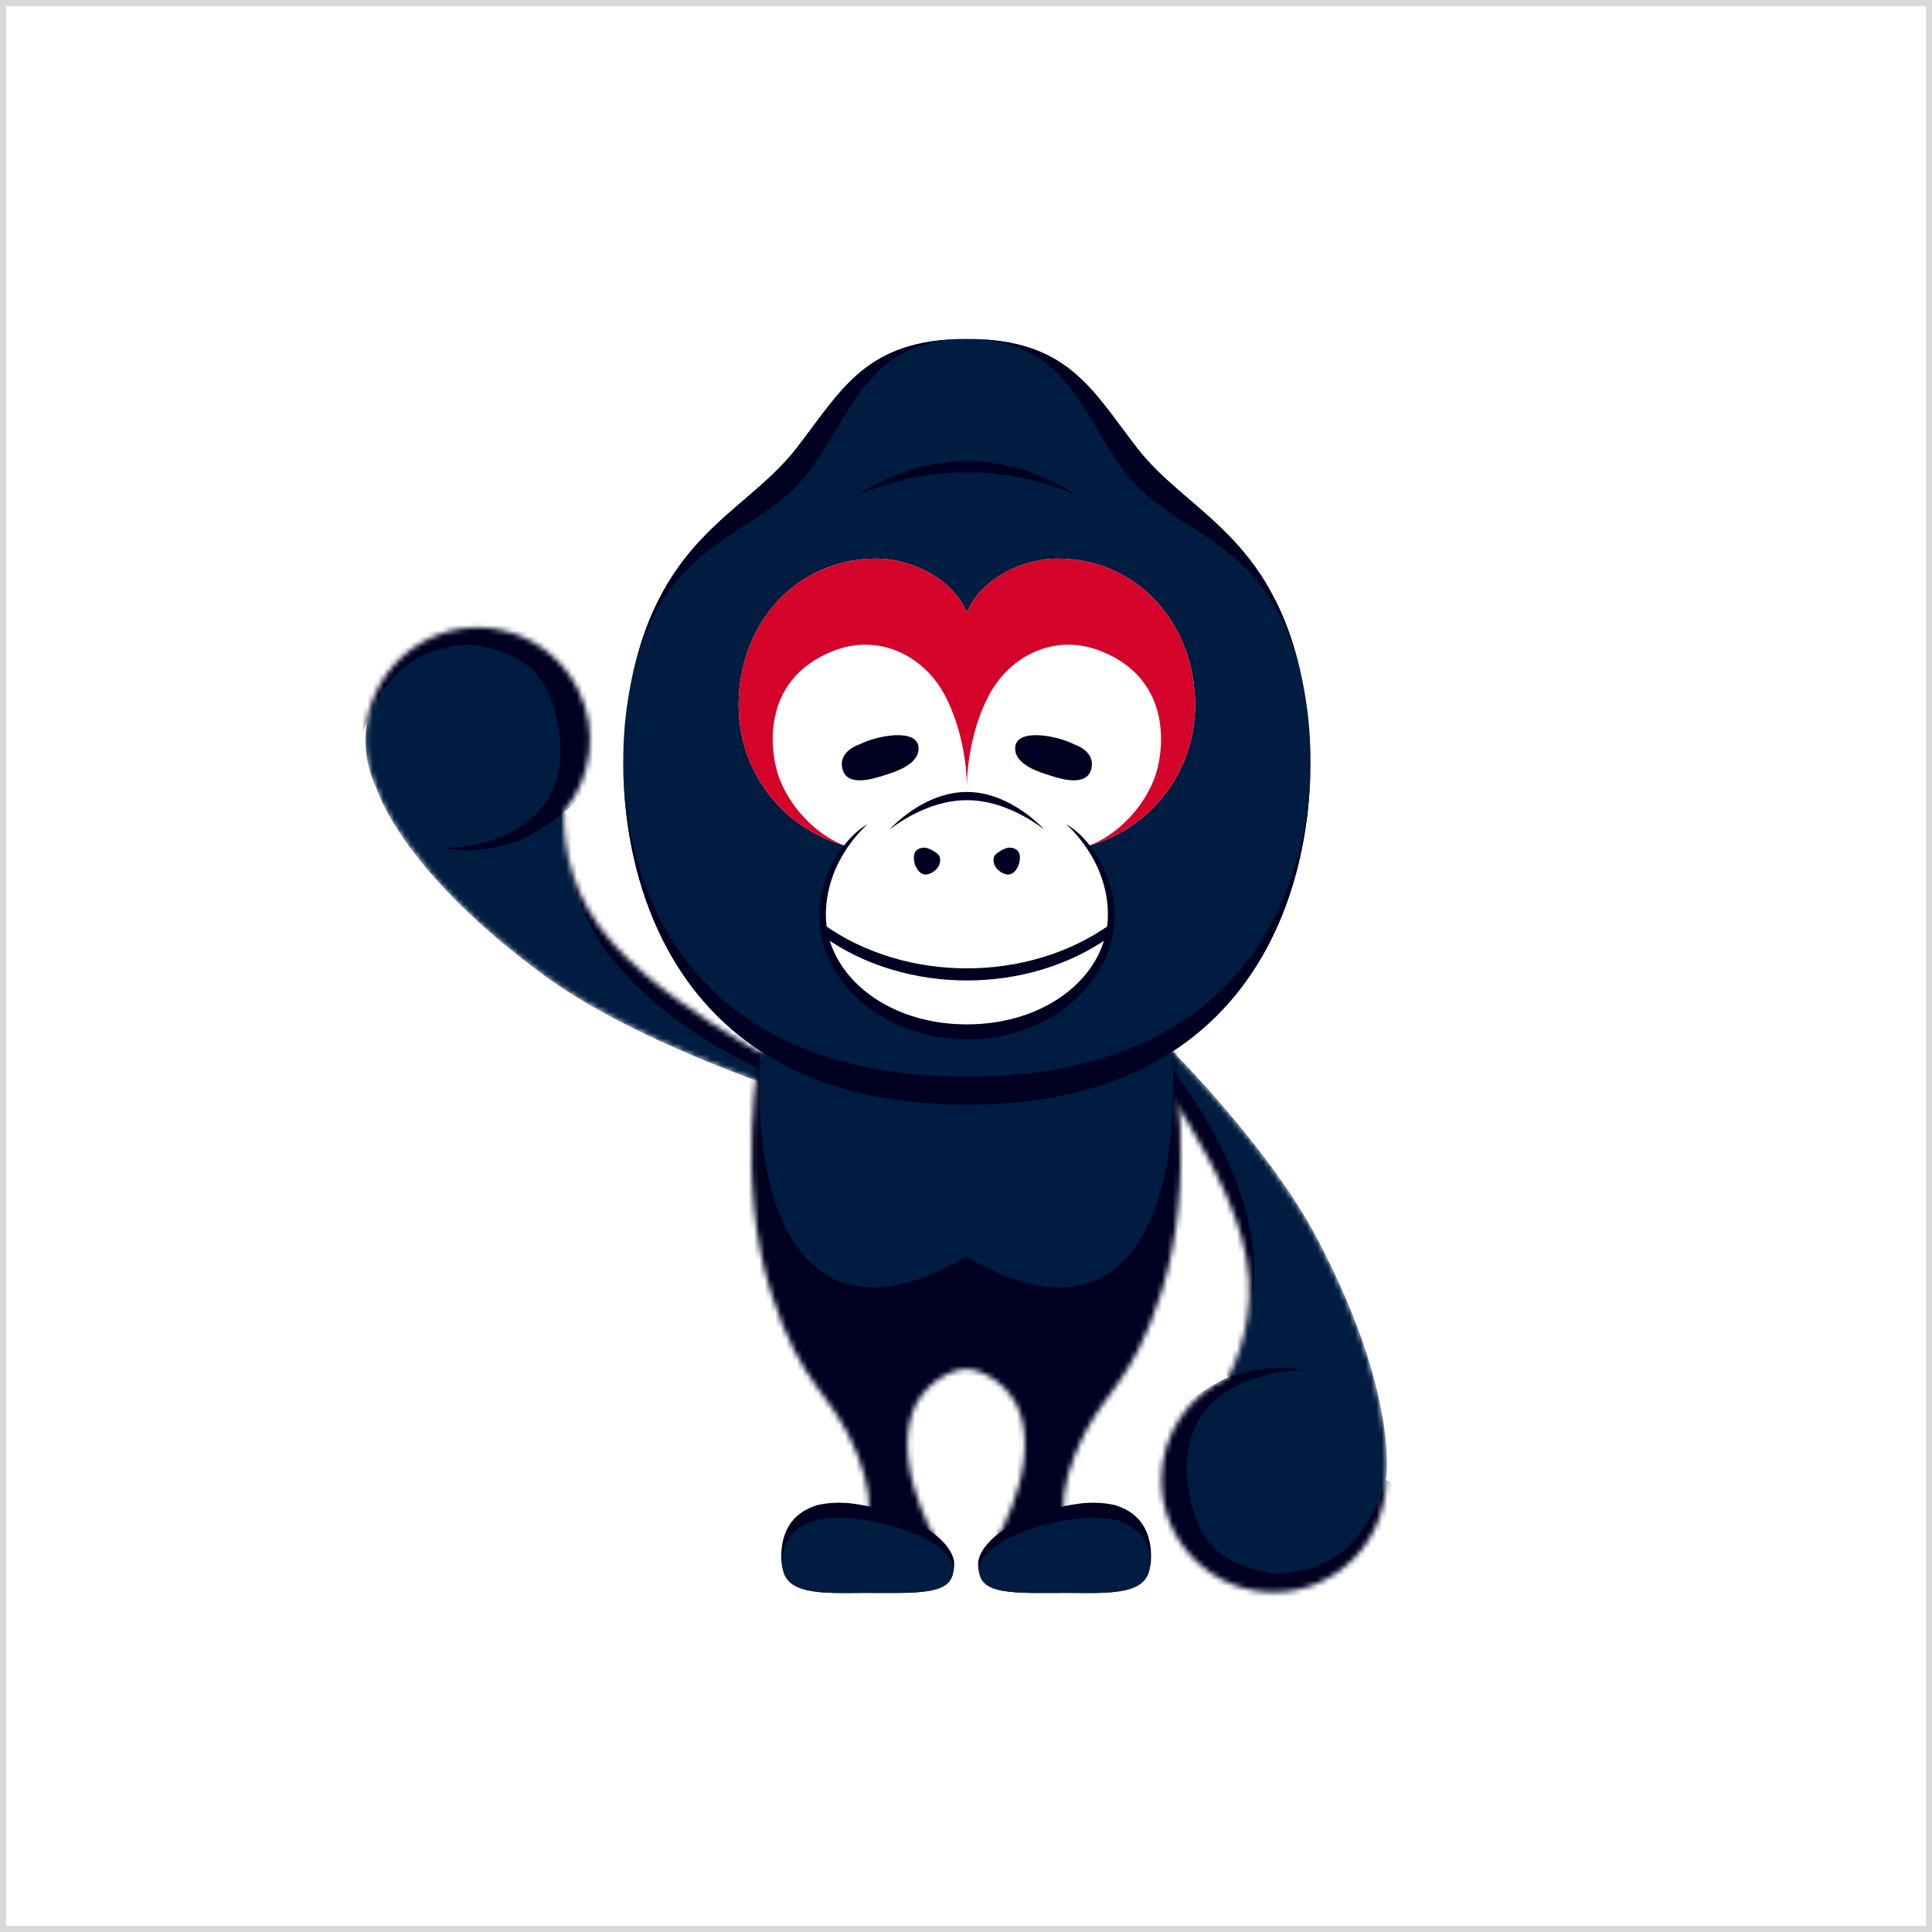
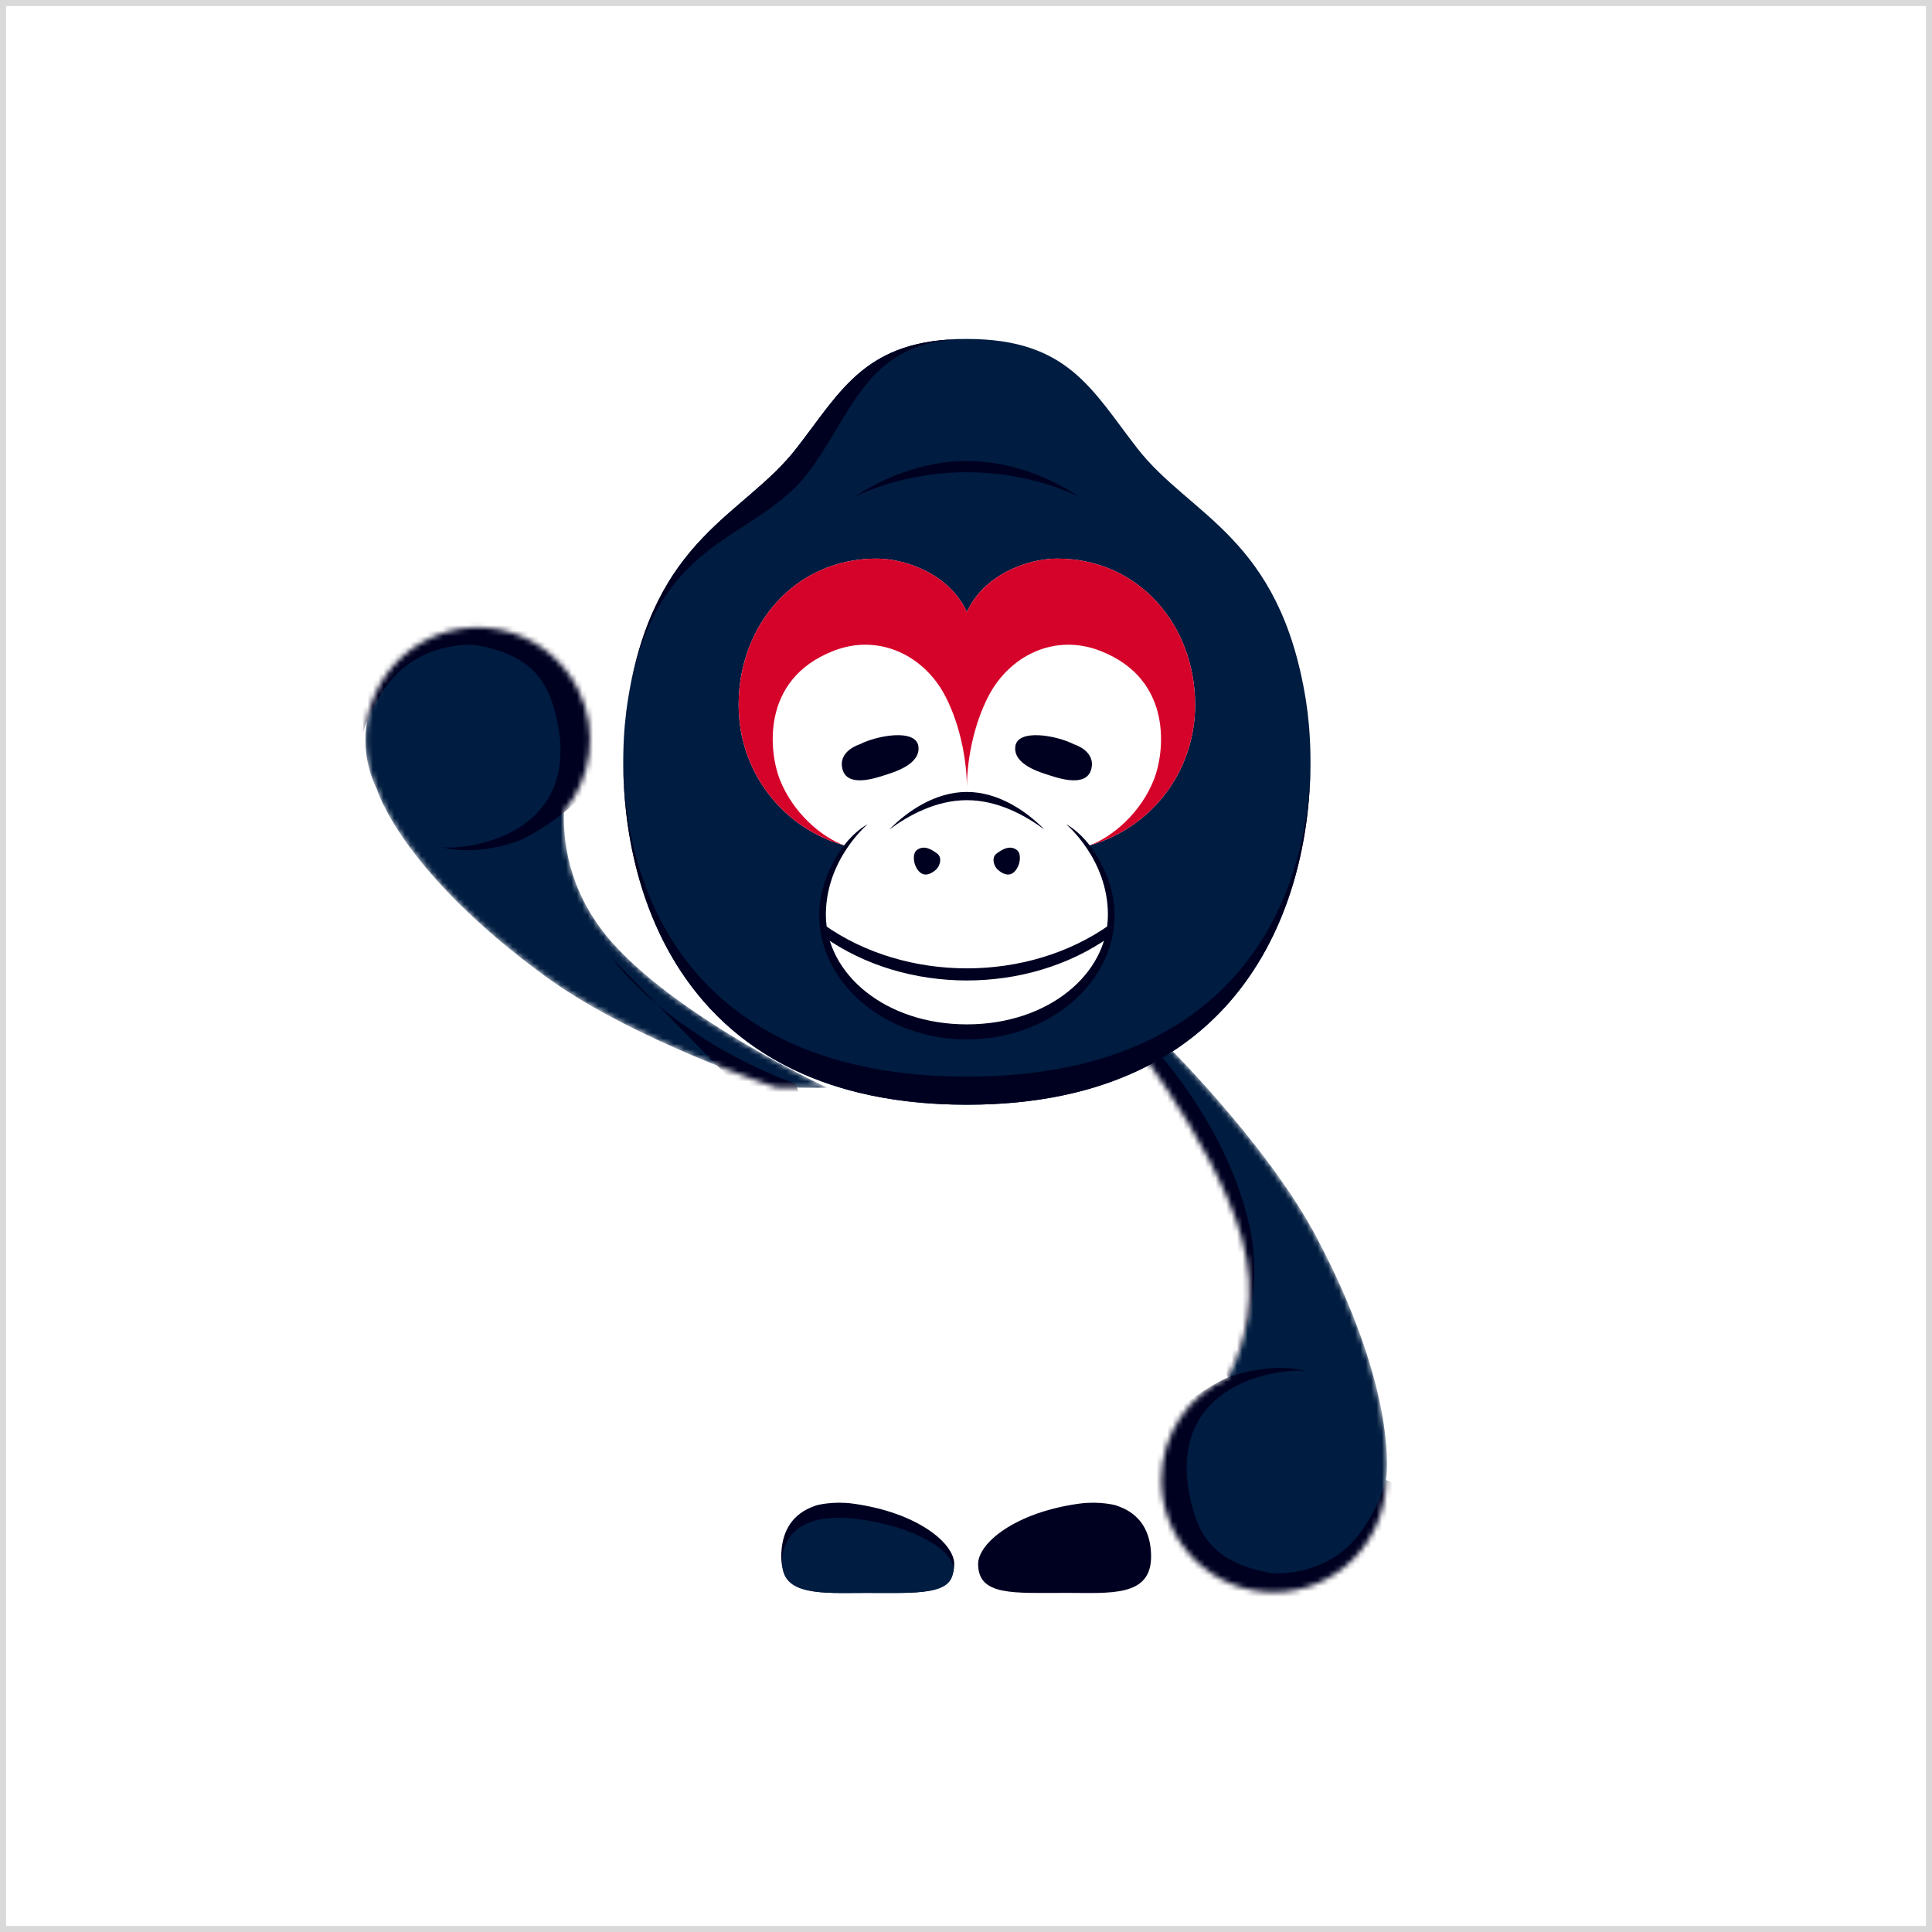
<svg xmlns="http://www.w3.org/2000/svg" width="360" height="360" fill="none">
  <rect width="100%" height="100%" fill="#808080" stroke="none" />
  <path fill="#fff" stroke="#D9D9D9" stroke-width="1.125" d="M.563.563h358.875v358.875H.563z" />
  <mask id="a" width="87" height="87" x="68" y="116" maskUnits="userSpaceOnUse" style="mask-type:luminance">
    <path fill="#fff" d="M105.075 151.258c-.178 6.949 1.535 16.118 9.261 24.672 12.913 14.295 39.908 26.79 39.908 26.79l-9.641-.088s-26.465-8.694-42.799-20.578C74.65 162.299 70.22 147.041 70.22 147.041c-5.075-10.382-.771-22.913 9.612-27.988 10.383-5.074 22.913-.771 27.988 9.612 3.737 7.648 2.373 16.45-2.746 22.59z" />
  </mask>
  <g mask="url(#a)">
    <path fill="#001C40" d="M105.071 151.258c-.178 6.949 1.535 16.118 9.261 24.672 12.913 14.295 39.908 26.79 39.908 26.79l-9.64-.088s-26.466-8.694-42.8-20.578c-27.153-19.755-31.584-35.013-31.584-35.013-5.075-10.382-.771-22.913 9.612-27.988 10.383-5.074 22.913-.771 27.988 9.612 3.737 7.648 2.373 16.45-2.746 22.59z" />
-     <path fill="#000121" d="M148.161 201.899s-21.166-6.967-34.353-23.568c-7.17-9.026-8.912-20.123-8.733-27.072l43.143 44.016z" />
+     <path fill="#000121" d="M148.161 201.899s-21.166-6.967-34.353-23.568l43.143 44.016z" />
    <path fill="#000121" d="M88.747 103.318c50.028 28.64 15.367 49.985 8.087 53.287 0 0-7.802 3.123-14.691 1.201 1.475.412 8.752.041 14.429-3.495 7.089-4.414 9.51-11.98 6.767-21.94-1.689-6.132-4.927-10.26-14.003-12.05-2.986-.589-9.616.227-14.362 4.278-5.63 4.809-7.692 13.048-7.692 13.048l-12.79-5.353 34.255-28.976" />
  </g>
  <mask id="b" width="52" height="109" x="207" y="188" maskUnits="userSpaceOnUse" style="mask-type:luminance">
    <path fill="#fff" d="M228.799 256.678c3.21-6.166 5.698-15.157 2.512-26.235-5.326-18.512-24.092-41.59-24.092-41.59l8.622 4.311s19.96 19.432 29.418 37.279c15.724 29.672 13.005 45.325 13.005 45.325 0 11.556-9.369 20.925-20.925 20.925-11.556 0-20.925-9.369-20.925-20.925 0-8.512 5.089-15.822 12.385-19.09" />
  </mask>
  <g mask="url(#b)">
    <path fill="#001C40" d="M228.799 256.678c3.21-6.166 5.698-15.157 2.512-26.235-5.326-18.512-24.092-41.59-24.092-41.59l8.622 4.311s19.96 19.432 29.418 37.279c15.724 29.672 13.005 45.325 13.005 45.325 0 11.556-9.369 20.925-20.925 20.925-11.556 0-20.925-9.369-20.925-20.925 0-8.512 5.089-15.822 12.385-19.09" />
    <path fill="#000121" d="M212.32 192.261s15.958 15.554 20.517 36.259c2.479 11.257-.829 21.991-4.04 28.156l-19.438-58.488zM236.644 310c-49.897-28.867-15.138-50.054-7.843-53.323 0 0 7.815-3.086 14.696-1.135-1.474-.419-8.752-.08-14.445 3.429-7.108 4.382-9.565 11.937-6.867 21.909 1.66 6.139 4.881 10.282 13.949 12.114 2.984.603 9.618-.184 14.38-4.214 5.653-4.783 7.752-13.012 7.752-13.012l12.766 5.41z" />
  </g>
  <mask id="c" width="81" height="95" x="140" y="195" maskUnits="userSpaceOnUse" style="mask-type:luminance">
-     <path fill="#fff" d="M218.435 195.781s4.709 24.015-2.025 45.056c-5.849 18.282-11.249 18.056-16.154 30.332-4.424 11.074-.609 16.444-.609 16.444l-15.397 1.785s9.434-14.415 5.947-25.753c-1.714-5.571-7.234-8.552-10.165-8.552-2.931 0-8.451 2.981-10.166 8.552-3.487 11.338 5.947 25.753 5.947 25.753l-15.397-1.785s3.815-5.37-.609-16.444c-4.903-12.276-10.303-12.05-16.154-30.332-6.734-21.041-2.025-45.056-2.025-45.056z" />
-   </mask>
+     </mask>
  <g mask="url(#c)">
    <path fill="#001C40" d="M218.435 195.781s4.709 24.015-2.025 45.056c-5.849 18.282-11.249 18.056-16.154 30.332-4.424 11.074-.609 16.444-.609 16.444l-15.397 1.785s9.434-14.415 5.947-25.753c-1.714-5.571-7.234-8.552-10.165-8.552-2.931 0-8.451 2.981-10.166 8.552-3.487 11.338 5.947 25.753 5.947 25.753l-15.397-1.785s3.815-5.37-.609-16.444c-4.903-12.276-10.303-12.05-16.154-30.332-6.734-21.041-2.025-45.056-2.025-45.056z" />
    <path fill="#000121" d="M180.029 298.481h49.279l.156-102.695-11.031-.005c1.739 29.119-7.895 56.351-38.402 38.352-30.508 17.999-40.143-9.231-38.402-38.352l-11.031.005.155 102.695h49.279z" />
  </g>
  <path fill="#000121" d="M201.129 280.177c3.718-.506 6.736.275 6.945.373.726.336 6.333 1.675 6.414 9.373.081 7.697-7.593 6.889-15.712 6.889-9.945 0-16.518.625-16.518-5.396 0-3.813 6.786-9.589 18.871-11.238z" />
-   <path fill="#001C40" d="M201.095 282.955c3.68-.423 6.667.229 6.876.31.719.281 6.269 1.396 6.349 7.81.08 6.415-7.515 5.74-15.553 5.74-9.846 0-16.353.521-16.353-4.497 0-3.176 6.718-7.99 18.681-9.365z" />
  <path fill="#000121" d="M158.933 280.177c-3.718-.506-6.735.275-6.944.373-.727.336-6.333 1.675-6.414 9.373-.081 7.697 7.592 6.889 15.711 6.889 9.946 0 16.519.625 16.519-5.396 0-3.813-6.787-9.589-18.872-11.238z" />
  <path fill="#001C40" d="M158.964 282.955c-3.681-.423-6.667.229-6.876.31-.72.281-6.269 1.396-6.349 7.81-.08 6.415 7.515 5.74 15.553 5.74 9.846 0 16.353.521 16.353-4.497 0-3.176-6.718-7.99-18.681-9.365zM180.162 205.848c60.783 0 66.904-52.192 63.16-75.454-4.891-30.391-21.54-34.184-31.385-46.835-8.448-10.855-12.885-20.4-31.775-20.4-18.889 0-23.328 9.545-31.775 20.4-9.844 12.651-26.493 16.444-31.384 46.835-3.744 23.262 2.377 75.454 63.159 75.454" />
-   <path fill="#000121" d="M209.946 88.328c9.845 12.651 28.487 11.675 33.378 42.066-4.891-30.391-21.541-34.184-31.385-46.835-8.447-10.855-12.886-20.4-31.775-20.4 18.889 0 21.335 14.313 29.782 25.169" />
  <path fill="#000121" d="M150.381 88.328c-9.844 12.651-28.486 11.675-33.377 42.066 4.891-30.391 21.541-34.184 31.385-46.835 8.448-10.855 12.887-20.4 31.776-20.4-18.889 0-21.337 14.313-29.784 25.169M180.162 200.608c-52.021 0-64.001-35.264-64.028-59.072-.123 25.602 11.68 64.312 64.028 64.312 52.347 0 64.15-38.71 64.027-64.312-.027 23.808-12.005 59.072-64.027 59.072M180.161 87.993c8.354 0 15.824 2.102 20.891 4.58-4.722-3.196-12.309-6.671-20.891-6.671-8.582 0-16.169 3.475-20.891 6.67 5.066-2.478 12.537-4.579 20.891-4.579" />
  <path fill="#fff" d="M222.694 131.371c0-15.07-10.641-27.286-25.711-27.286-5.646 0-13.782 3.117-16.82 9.974-3.037-6.857-11.174-9.974-16.819-9.974-15.07 0-25.711 12.216-25.711 27.286 0 12.503 8.25 22.946 19.719 26.175l.345-.135c-3.034 3.713-4.82 8.208-4.82 13.059 0 12.721 12.216 23.034 27.288 23.034 15.071 0 27.286-10.313 27.286-23.034 0-4.852-1.786-9.346-4.82-13.059l.345.135c11.469-3.229 19.718-13.672 19.718-26.175" />
  <path fill="#D5032A" d="M196.983 104.083c-5.646 0-13.782 3.118-16.82 9.974-3.037-6.856-11.174-9.974-16.819-9.974-15.07 0-25.711 12.217-25.711 27.287 0 12.502 8.25 22.946 19.719 26.175-4.224-1.551-9.591-5.985-12.09-12.405-1.812-4.656-3.772-18.41 9.96-23.829 8.583-3.387 17.056.867 20.97 8.498 2.913 5.681 3.971 12.372 3.971 16.909 0-4.537 1.059-11.228 3.972-16.909 3.914-7.631 12.385-11.885 20.969-8.498 13.733 5.419 11.772 19.173 9.961 23.829-2.499 6.42-7.867 10.854-12.091 12.405 11.47-3.229 19.72-13.673 19.72-26.175 0-15.07-10.641-27.287-25.711-27.287" />
  <path fill="#fff" d="M180.159 193.505c15.07 0 27.287-10.313 27.287-23.035s-12.217-23.035-27.287-23.035c-15.071 0-27.288 10.313-27.288 23.035s12.217 23.035 27.288 23.035" />
  <path fill="#000121" d="M206.818 174.543c-15.301 10.871-38.018 10.871-53.318 0v-2.259c15.301 10.872 38.019 10.872 53.318 0zM180.161 149.101c5.777 0 10.943 2.87 14.447 5.471-3.266-3.355-8.512-7.004-14.447-7.004-5.934 0-11.181 3.649-14.446 7.004 3.503-2.601 8.67-5.471 14.446-5.471" />
  <path fill="#000121" d="M180.164 193.676c15.201 0 27.524-10.402 27.524-23.234 0-4.802-2.129-9.635-4.683-12.966-2.156-2.814-4.346-3.886-4.346-3.886s7.782 6.487 7.782 16.852c0 11.022-11.076 20.434-26.277 20.434s-26.276-9.412-26.276-20.434c0-10.365 7.781-16.852 7.781-16.852s-2.189 1.072-4.345 3.886c-2.554 3.331-4.683 8.164-4.683 12.966 0 12.832 12.322 23.234 27.522 23.234zM160.164 138.706s-4.076 1.215-3.18 4.625c.897 3.41 5.97 1.719 7.776 1.141 1.807-.578 6.793-2.025 6.374-5.377-.42-3.354-7.66-2.094-10.97-.389" />
  <path fill="#000121" d="M170.784 158.443c-.736.599-.709 2.563.382 3.845.976 1.146 2.262.627 3.19-.191.927-.818 1.174-2.358.3-3.027-1.037-.791-2.541-1.711-3.872-.627M200.159 138.705s4.076 1.215 3.179 4.626c-.896 3.41-5.969 1.718-7.776 1.14-1.806-.577-6.793-2.025-6.373-5.377.42-3.352 7.66-2.094 10.97-.389M189.542 158.443c.736.599.709 2.563-.382 3.845-.976 1.146-2.263.627-3.19-.191-.927-.818-1.175-2.358-.3-3.027 1.037-.791 2.541-1.711 3.872-.627" />
</svg>